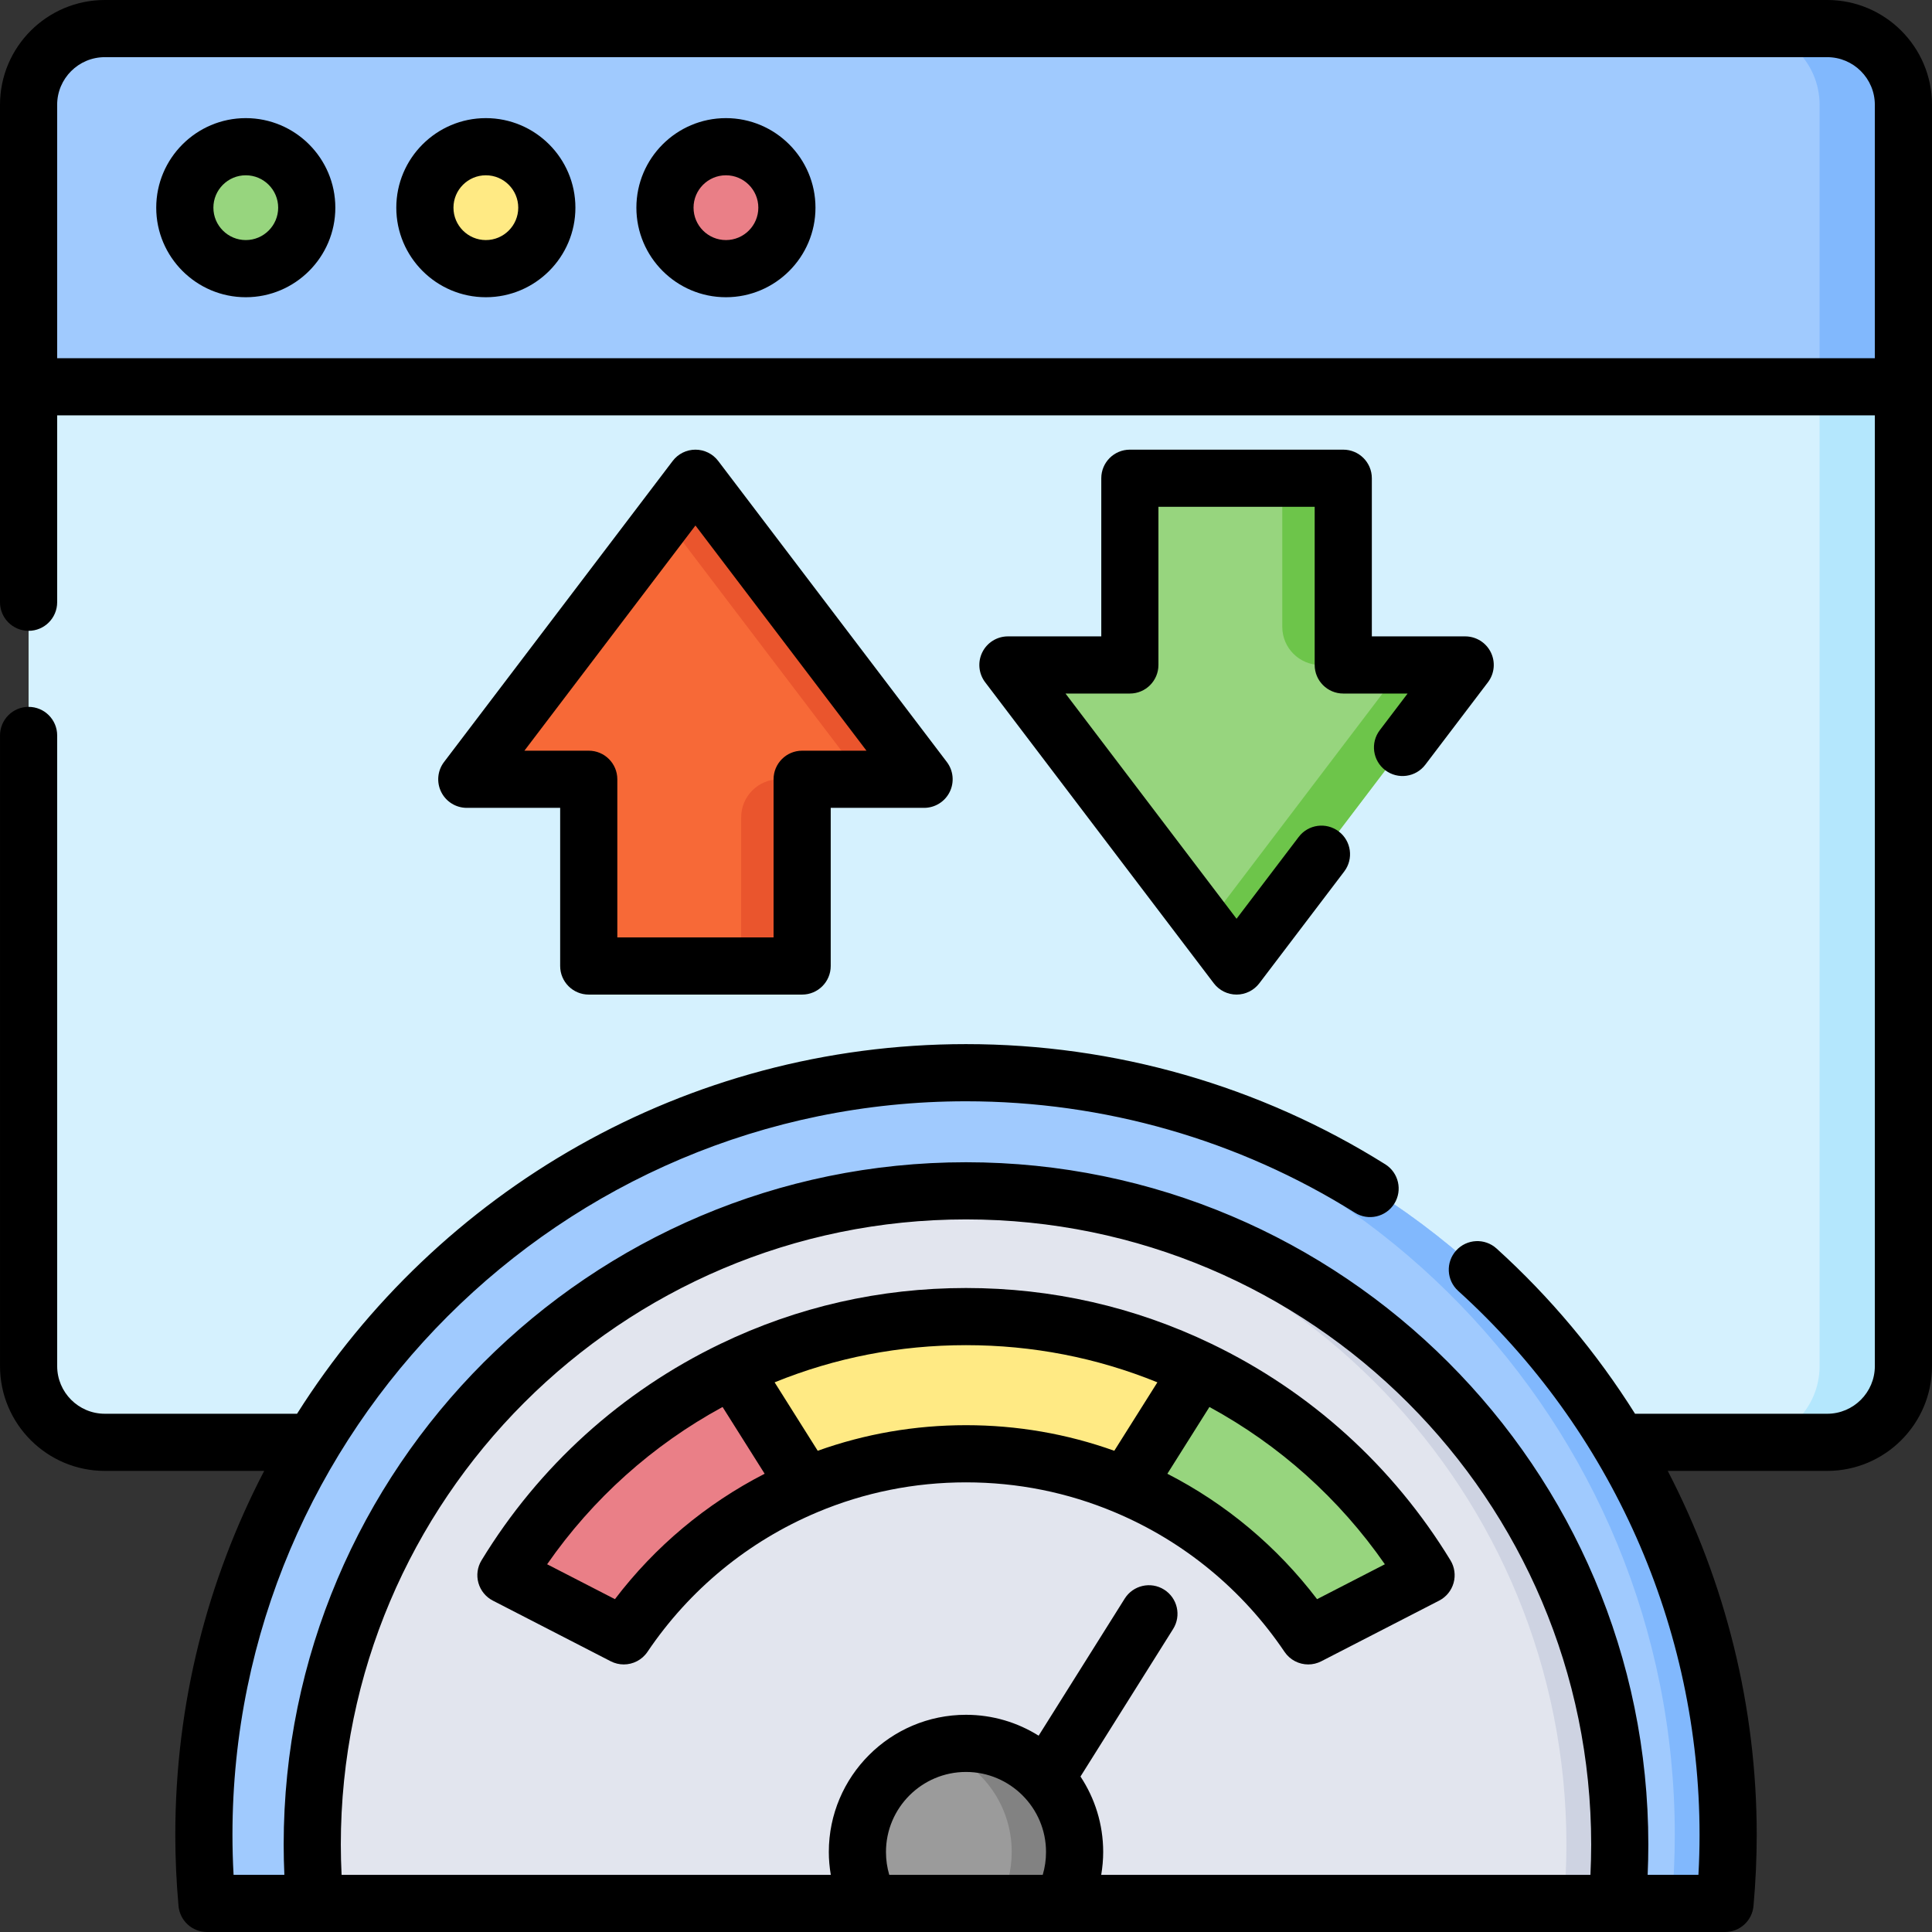
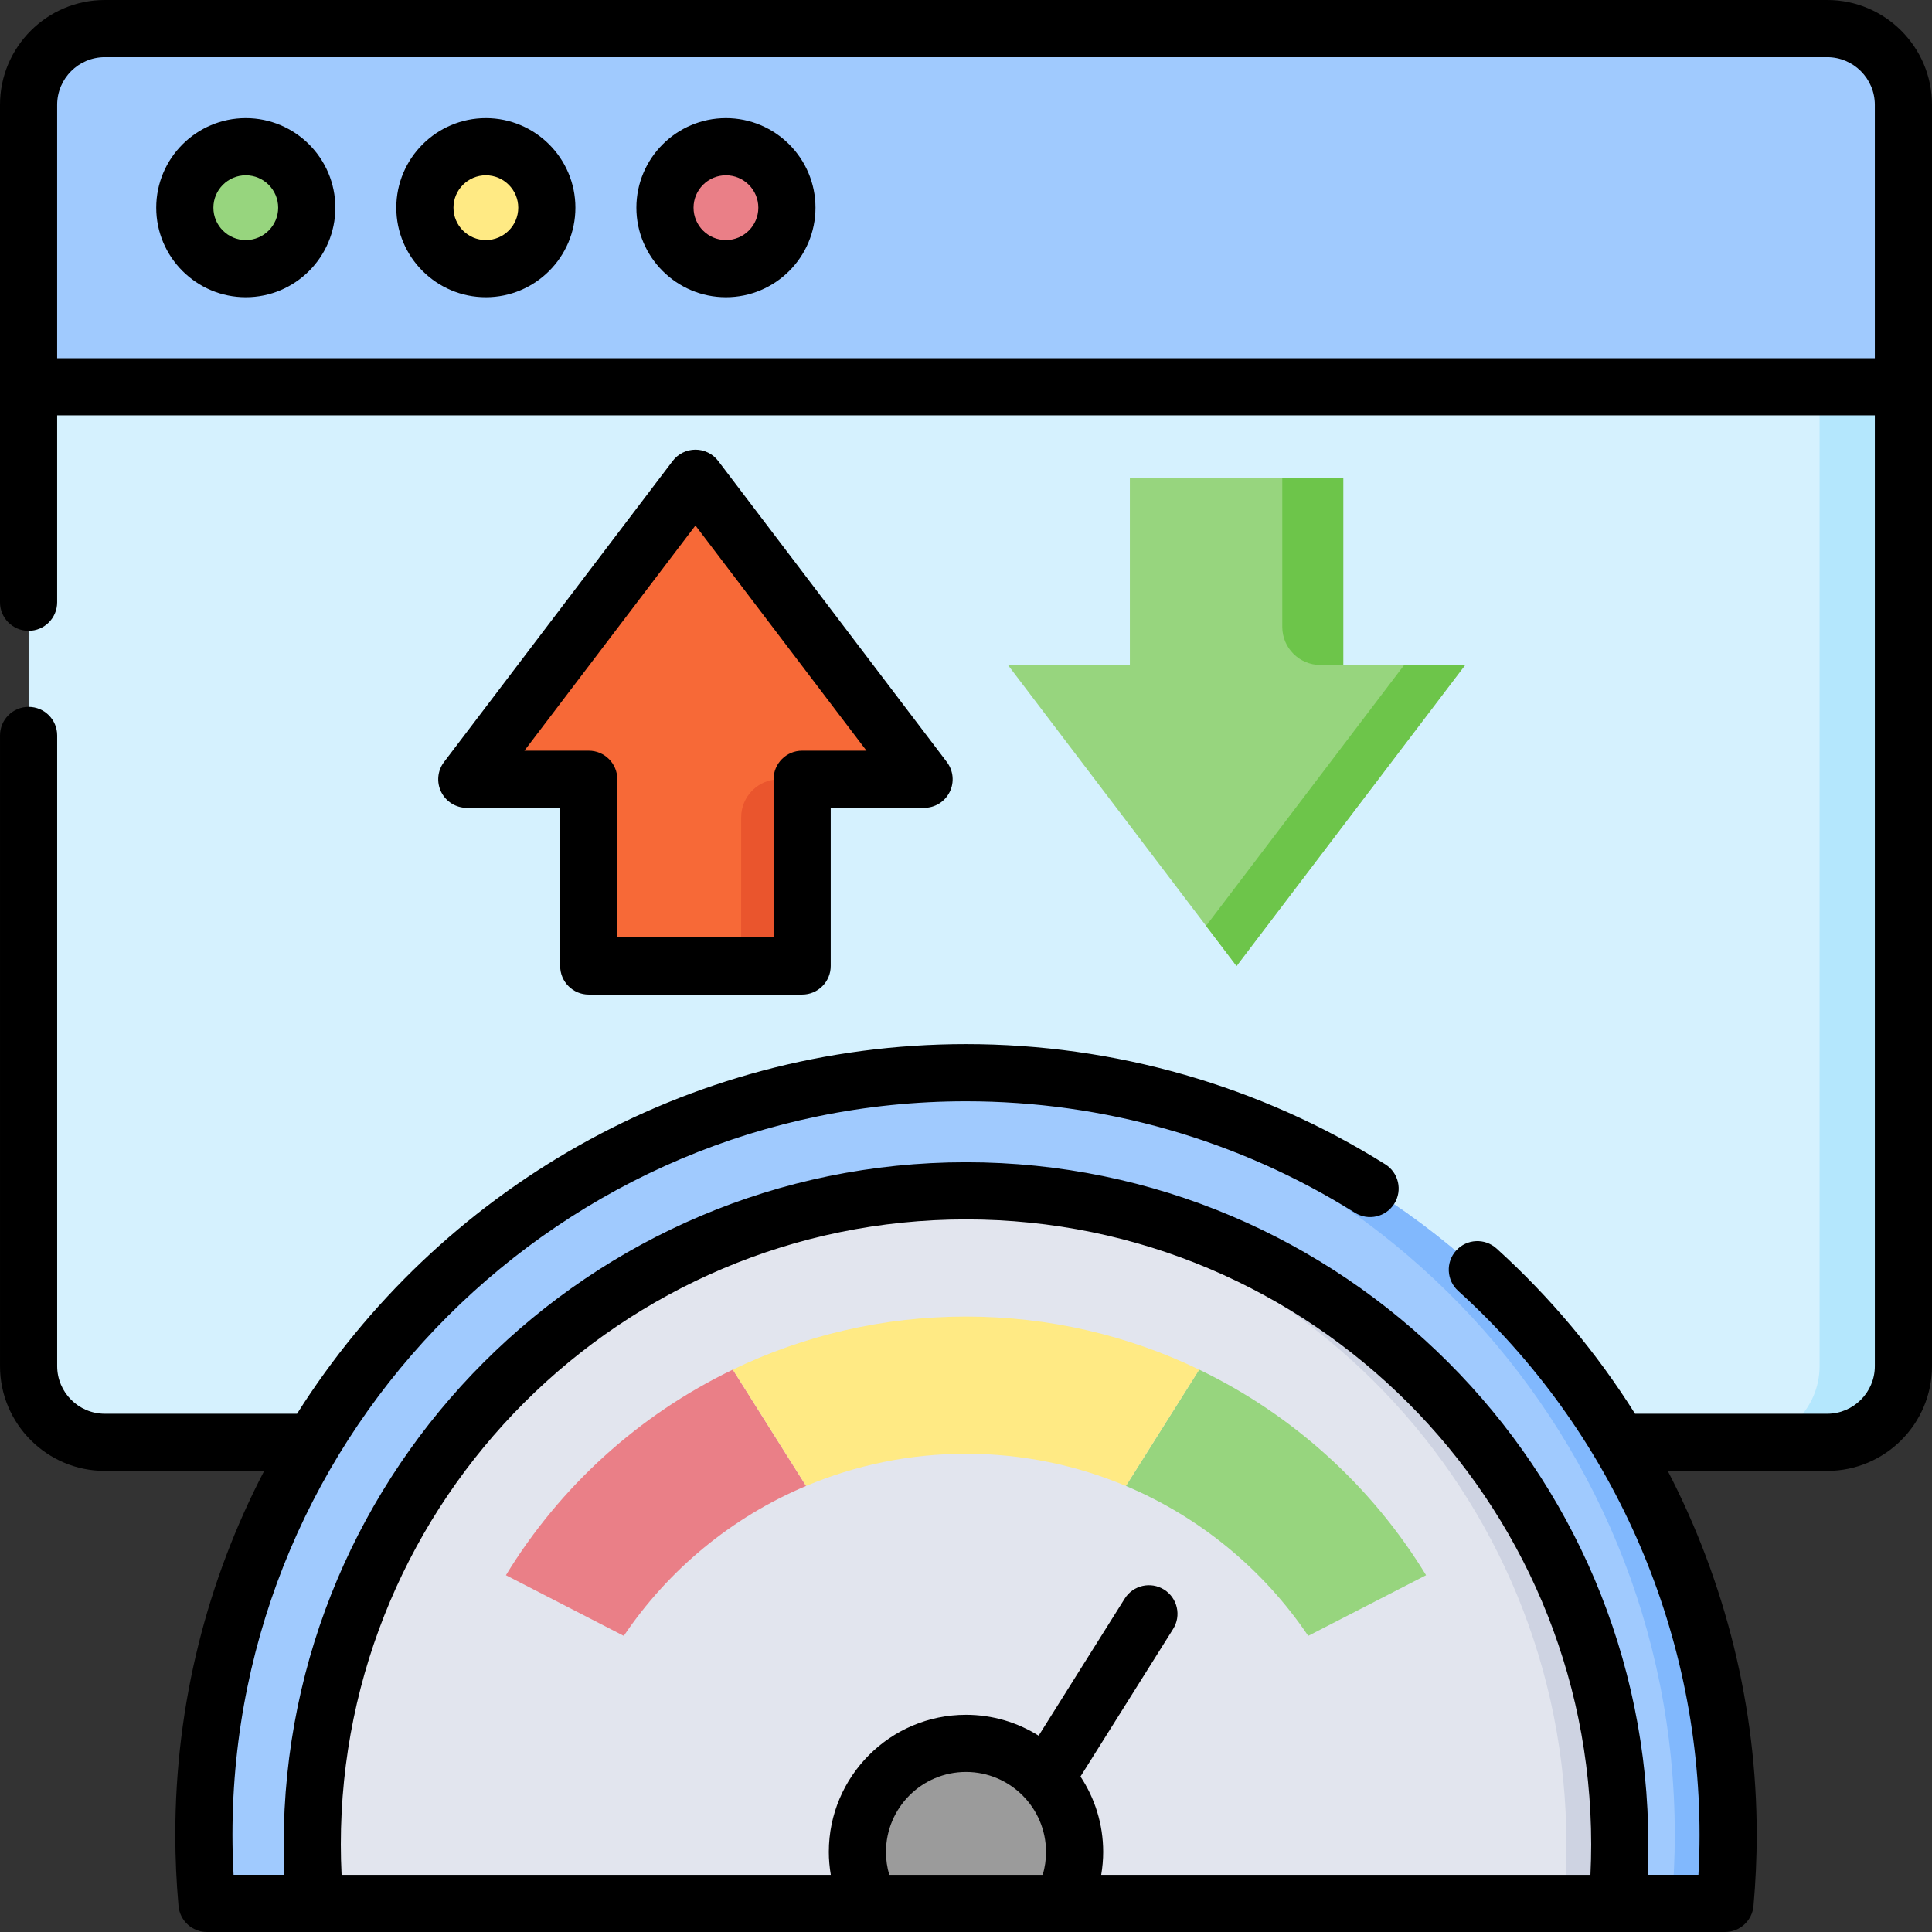
<svg xmlns="http://www.w3.org/2000/svg" height="512pt" viewBox="0 0 512 512" width="512pt">
  <rect x="0" y="0" width="512" height="512" fill="#333333" stroke="none" />
  <path d="m484.23 382.234h-456.461c-11.152 0-20.195-9.043-20.195-20.199v-334.266c0-11.152 9.043-20.195 20.195-20.195h456.461c11.152 0 20.195 9.043 20.195 20.195v334.266c0 11.156-9.043 20.199-20.195 20.199zm0 0" fill="#d5f1fe" />
  <path d="m484.23 7.574h-22.219c11.156 0 20.199 9.043 20.199 20.195v334.266c0 11.156-9.047 20.195-20.199 20.195h22.219c11.152 0 20.195-9.043 20.195-20.195v-334.266c0-11.152-9.043-20.195-20.195-20.195zm0 0" fill="#b4e7fd" />
  <path d="m484.23 7.574h-456.461c-11.152 0-20.195 9.043-20.195 20.195v74.73h496.852v-74.73c0-11.152-9.043-20.195-20.195-20.195zm0 0" fill="#a0cafe" />
-   <path d="m484.23 7.574h-22.219c11.156 0 20.199 9.043 20.199 20.195v74.73h22.215v-74.73c0-11.152-9.043-20.195-20.195-20.195zm0 0" fill="#81b8fd" />
  <path d="m81.293 55.035c0 8.926-7.234 16.16-16.156 16.16-8.926 0-16.16-7.234-16.16-16.16 0-8.922 7.234-16.156 16.16-16.156 8.922 0 16.156 7.234 16.156 16.156zm0 0" fill="#97d57e" />
  <path d="m144.914 55.035c0 8.926-7.234 16.16-16.156 16.16-8.926 0-16.16-7.234-16.16-16.16 0-8.922 7.234-16.156 16.16-16.156 8.922 0 16.156 7.234 16.156 16.156zm0 0" fill="#ffea84" />
  <path d="m208.535 55.035c0 8.926-7.23 16.16-16.156 16.16-8.922 0-16.156-7.234-16.156-16.16 0-8.922 7.234-16.156 16.156-16.156 8.926 0 16.156 7.234 16.156 16.156zm0 0" fill="#ea7f87" />
  <path d="m256 284.277c-111.547 0-201.973 90.426-201.973 201.969 0 6.129.289 12.191.824 18.18h402.297c.535-5.988.824-12.051.824-18.18 0-111.543-90.426-201.969-201.973-201.969zm0 0" fill="#a0cafe" />
  <path d="m256 315.582c-95.684 0-173.254 77.566-173.254 173.254 0 5.254.25 10.453.707 15.59h345.094c.457-5.137.703-10.336.703-15.59.004-95.688-77.566-173.254-173.25-173.254zm0 0" fill="#e2e5ee" />
  <path d="m256 284.277c-2.367 0-4.723.055-7.07.133 108.273 3.727 194.906 92.66 194.906 201.836 0 6.129-.289 12.191-.824 18.18h14.137c.535-5.988.824-12.051.824-18.18 0-111.543-90.426-201.969-201.973-201.969zm0 0" fill="#81b8fd" />
  <path d="m256 315.582c-2.367 0-4.723.062-7.07.156 92.406 3.707 166.184 79.781 166.184 173.094 0 5.258-.25 10.457-.707 15.594h14.141c.457-5.137.703-10.336.703-15.594 0-95.684-77.566-173.25-173.25-173.25zm0 0" fill="#ced3e2" />
  <path d="m256 462.012c-15.895 0-28.781 12.887-28.781 28.781 0 4.934 1.242 9.574 3.43 13.633h50.703c2.188-4.059 3.43-8.699 3.43-13.633 0-15.895-12.887-28.781-28.781-28.781zm0 0" fill="#9b9b9b" />
-   <path d="m256 462.012c-2.898 0-5.695.434-8.332 1.23 11.832 3.57 20.449 14.555 20.449 27.551 0 4.934-1.242 9.574-3.43 13.633h16.664c2.188-4.059 3.43-8.699 3.43-13.633 0-15.895-12.887-28.781-28.781-28.781zm0 0" fill="#828282" />
  <path d="m194.207 362.965c-24.918 11.992-45.824 31.004-60.133 54.48l31.234 16.074c11.828-17.527 28.602-31.434 48.316-39.73zm0 0" fill="#ea7f87" />
  <path d="m317.793 362.965-19.418 30.824c19.715 8.301 36.488 22.203 48.316 39.73l31.234-16.074c-14.309-23.477-35.215-42.488-60.133-54.48zm0 0" fill="#97d57e" />
  <path d="m194.207 362.965 19.418 30.824c13.035-5.484 27.348-8.527 42.375-8.527s29.344 3.043 42.375 8.527l19.422-30.824c-18.699-9-39.656-14.059-61.793-14.059-22.141 0-43.102 5.059-61.797 14.059zm0 0" fill="#ffea84" />
  <path d="m244.891 206.516-60.59-79.777-60.594 79.777h32.316v49.484h56.551v-49.484zm0 0" fill="#f76937" />
  <path d="m196.418 256h16.156v-49.484h-6.059c-5.574 0-10.098 4.523-10.098 10.102zm0 0" fill="#ea552d" />
-   <path d="m184.301 126.738-8.078 10.637 52.512 69.141h16.156zm0 0" fill="#ea552d" />
  <path d="m388.293 176.223-60.594 79.777-60.59-79.777h32.316v-49.484h56.551v49.484zm0 0" fill="#97d57e" />
  <path d="m355.977 176.223v-49.484h-16.16v39.383c0 5.578 4.523 10.102 10.102 10.102zm0 0" fill="#6dc54a" />
  <path d="m372.133 176.223-52.512 69.141 8.078 10.637 60.594-79.777zm0 0" fill="#6dc54a" />
  <path d="m65.137 31.305c-13.086 0-23.734 10.648-23.734 23.734 0 13.086 10.648 23.73 23.734 23.73 13.086 0 23.73-10.648 23.73-23.734 0-13.086-10.645-23.73-23.73-23.73zm0 32.316c-4.734 0-8.586-3.852-8.586-8.586 0-4.73 3.852-8.582 8.586-8.582 4.73 0 8.582 3.852 8.582 8.582 0 4.734-3.852 8.586-8.582 8.586zm0 0" />
  <path d="m128.758 31.305c-13.086 0-23.734 10.648-23.734 23.734 0 13.086 10.648 23.73 23.734 23.73 13.086 0 23.73-10.645 23.73-23.73 0-13.086-10.645-23.734-23.73-23.734zm0 32.316c-4.734 0-8.586-3.852-8.586-8.586 0-4.73 3.852-8.582 8.586-8.582 4.73 0 8.582 3.852 8.582 8.582 0 4.734-3.852 8.586-8.582 8.586zm0 0" />
  <path d="m192.379 31.305c-13.086 0-23.73 10.648-23.73 23.734 0 13.086 10.645 23.73 23.73 23.73 13.086 0 23.73-10.645 23.73-23.73 0-13.086-10.645-23.734-23.73-23.734zm0 32.316c-4.734 0-8.582-3.852-8.582-8.586 0-4.73 3.848-8.582 8.582-8.582s8.586 3.852 8.586 8.582c0 4.734-3.855 8.586-8.586 8.586zm0 0" />
  <path d="m484.23 0h-456.461c-15.312 0-27.77 12.457-27.77 27.77v131.832c0 4.18 3.391 7.574 7.574 7.574 4.184 0 7.574-3.395 7.574-7.574v-49.527h481.703v251.961c0 6.961-5.664 12.625-12.621 12.625h-50.926c-10.102-16.066-22.402-30.84-36.707-43.793-3.102-2.809-7.891-2.57-10.699.531-2.809 3.102-2.57 7.891.531 10.699 40.652 36.805 63.969 89.348 63.969 144.152 0 3.48-.098 7.027-.297 10.602h-13.457c.121-2.695.18-5.375.18-8.016 0-99.711-81.117-180.828-180.824-180.828s-180.824 81.117-180.824 180.824c0 2.645.062 5.32.184 8.02h-13.461c-.199-3.574-.297-7.121-.297-10.605 0-107.191 87.207-194.395 194.398-194.395 36.582 0 72.223 10.211 103.066 29.535 3.543 2.223 8.215 1.148 10.438-2.398 2.223-3.543 1.148-8.215-2.398-10.438-33.254-20.836-71.676-31.848-111.105-31.848-74.555 0-140.133 39.145-177.281 97.957h-50.949c-6.961 0-12.621-5.664-12.621-12.625v-167.133c0-4.184-3.391-7.574-7.574-7.574-4.184 0-7.574 3.391-7.574 7.574v167.133c0 15.312 12.461 27.77 27.77 27.77h42.238c-15.039 28.887-23.555 61.688-23.555 96.441 0 6.164.285 12.508.852 18.852.352 3.91 3.625 6.902 7.547 6.902h402.297c3.922 0 7.195-2.992 7.543-6.902.566-6.344.855-12.688.855-18.852 0-33.859-8.273-66.914-23.578-96.441h42.258c15.312 0 27.77-12.457 27.77-27.77v-334.266c.004-15.312-12.453-27.77-27.766-27.77zm-393.91 488.832c0-91.355 74.324-165.676 165.68-165.676s165.68 74.32 165.68 165.676c0 2.641-.07 5.32-.199 8.02h-129.648c.336-1.996.523-4.023.523-6.059 0-7.383-2.219-14.254-6.016-19.996l24.547-39.094c2.227-3.543 1.156-8.215-2.387-10.441-3.539-2.227-8.215-1.156-10.441 2.387l-22.809 36.324c-5.586-3.5-12.184-5.535-19.25-5.535-20.047 0-36.355 16.309-36.355 36.355 0 2.035.188 4.062.523 6.059h-129.645c-.133-2.699-.203-5.379-.203-8.02zm144.473 1.961c0-11.695 9.516-21.207 21.207-21.207s21.207 9.512 21.207 21.207c0 2.086-.293 4.113-.871 6.059h-40.672c-.578-1.945-.871-3.973-.871-6.059zm-219.645-395.867v-67.156c0-6.961 5.664-12.621 12.621-12.621h456.461c6.961 0 12.621 5.664 12.621 12.621v67.156zm0 0" />
-   <path d="m295.438 400.77s.004 0 .004.004c18.293 7.699 33.844 20.488 44.969 36.98 1.453 2.152 3.836 3.34 6.285 3.34 1.172 0 2.355-.273 3.461-.84l31.234-16.074c1.871-.961 3.254-2.66 3.824-4.684.57-2.023.27-4.195-.824-5.992-15.168-24.891-37.062-44.727-63.312-57.363-20.41-9.824-42.305-14.805-65.078-14.805s-44.668 4.98-65.078 14.805c-26.25 12.637-48.145 32.473-63.312 57.363-1.098 1.797-1.395 3.969-.824 5.992.57 2.027 1.953 3.723 3.824 4.684l31.234 16.074c1.105.566 2.289.84 3.461.84 2.449 0 4.832-1.188 6.285-3.34 11.125-16.492 26.676-29.281 44.969-36.98 0 0 .004 0 .004-.004 12.508-5.262 25.777-7.93 39.438-7.93s26.93 2.664 39.438 7.93zm25.074-27.906c18.562 10.094 34.438 24.332 46.492 41.684l-17.969 9.246c-10.613-13.941-24.133-25.262-39.672-33.234zm-157.547 50.93-17.969-9.246c12.055-17.352 27.93-31.59 46.492-41.684l11.152 17.695c-15.543 7.973-29.062 19.293-39.676 33.234zm42.316-57.461c16.086-6.539 33.109-9.852 50.719-9.852s34.633 3.309 50.719 9.852l-11.422 18.137c-12.59-4.504-25.777-6.781-39.297-6.781s-26.711 2.277-39.297 6.781zm0 0" />
  <path d="m156.023 263.574h56.551c4.184 0 7.574-3.391 7.574-7.574v-41.91h24.742c2.879 0 5.508-1.629 6.785-4.207 1.277-2.574.988-5.656-.75-7.945l-60.594-79.781c-1.434-1.887-3.664-2.992-6.031-2.992-2.367 0-4.602 1.105-6.031 2.992l-60.594 79.781c-1.742 2.289-2.031 5.367-.754 7.945 1.281 2.578 3.91 4.207 6.785 4.207h24.742v41.91c0 4.184 3.391 7.574 7.574 7.574zm-17.051-64.633 45.328-59.68 45.328 59.68h-17.055c-4.18 0-7.57 3.391-7.57 7.574v41.91h-41.406v-41.91c0-4.184-3.391-7.574-7.574-7.574zm0 0" />
-   <path d="m355.977 119.164h-56.551c-4.184 0-7.574 3.391-7.574 7.574v41.91h-24.742c-2.879 0-5.508 1.629-6.785 4.207-1.277 2.574-.988 5.656.75 7.945l60.594 79.781c1.434 1.887 3.664 2.992 6.031 2.992 2.367 0 4.602-1.109 6.031-2.992l22.504-29.629c2.527-3.328 1.879-8.082-1.453-10.609-3.332-2.531-8.082-1.883-10.609 1.449l-16.473 21.684-45.328-59.68h17.055c4.18 0 7.57-3.395 7.57-7.574v-41.91h41.406v41.91c0 4.18 3.391 7.574 7.574 7.574h17.051l-7.371 9.707c-2.531 3.328-1.883 8.082 1.449 10.609 3.332 2.531 8.082 1.879 10.613-1.449l16.605-21.863c1.738-2.289 2.031-5.367.75-7.945-1.277-2.578-3.906-4.207-6.785-4.207h-24.738v-41.91c0-4.184-3.391-7.574-7.574-7.574zm0 0" />
</svg>